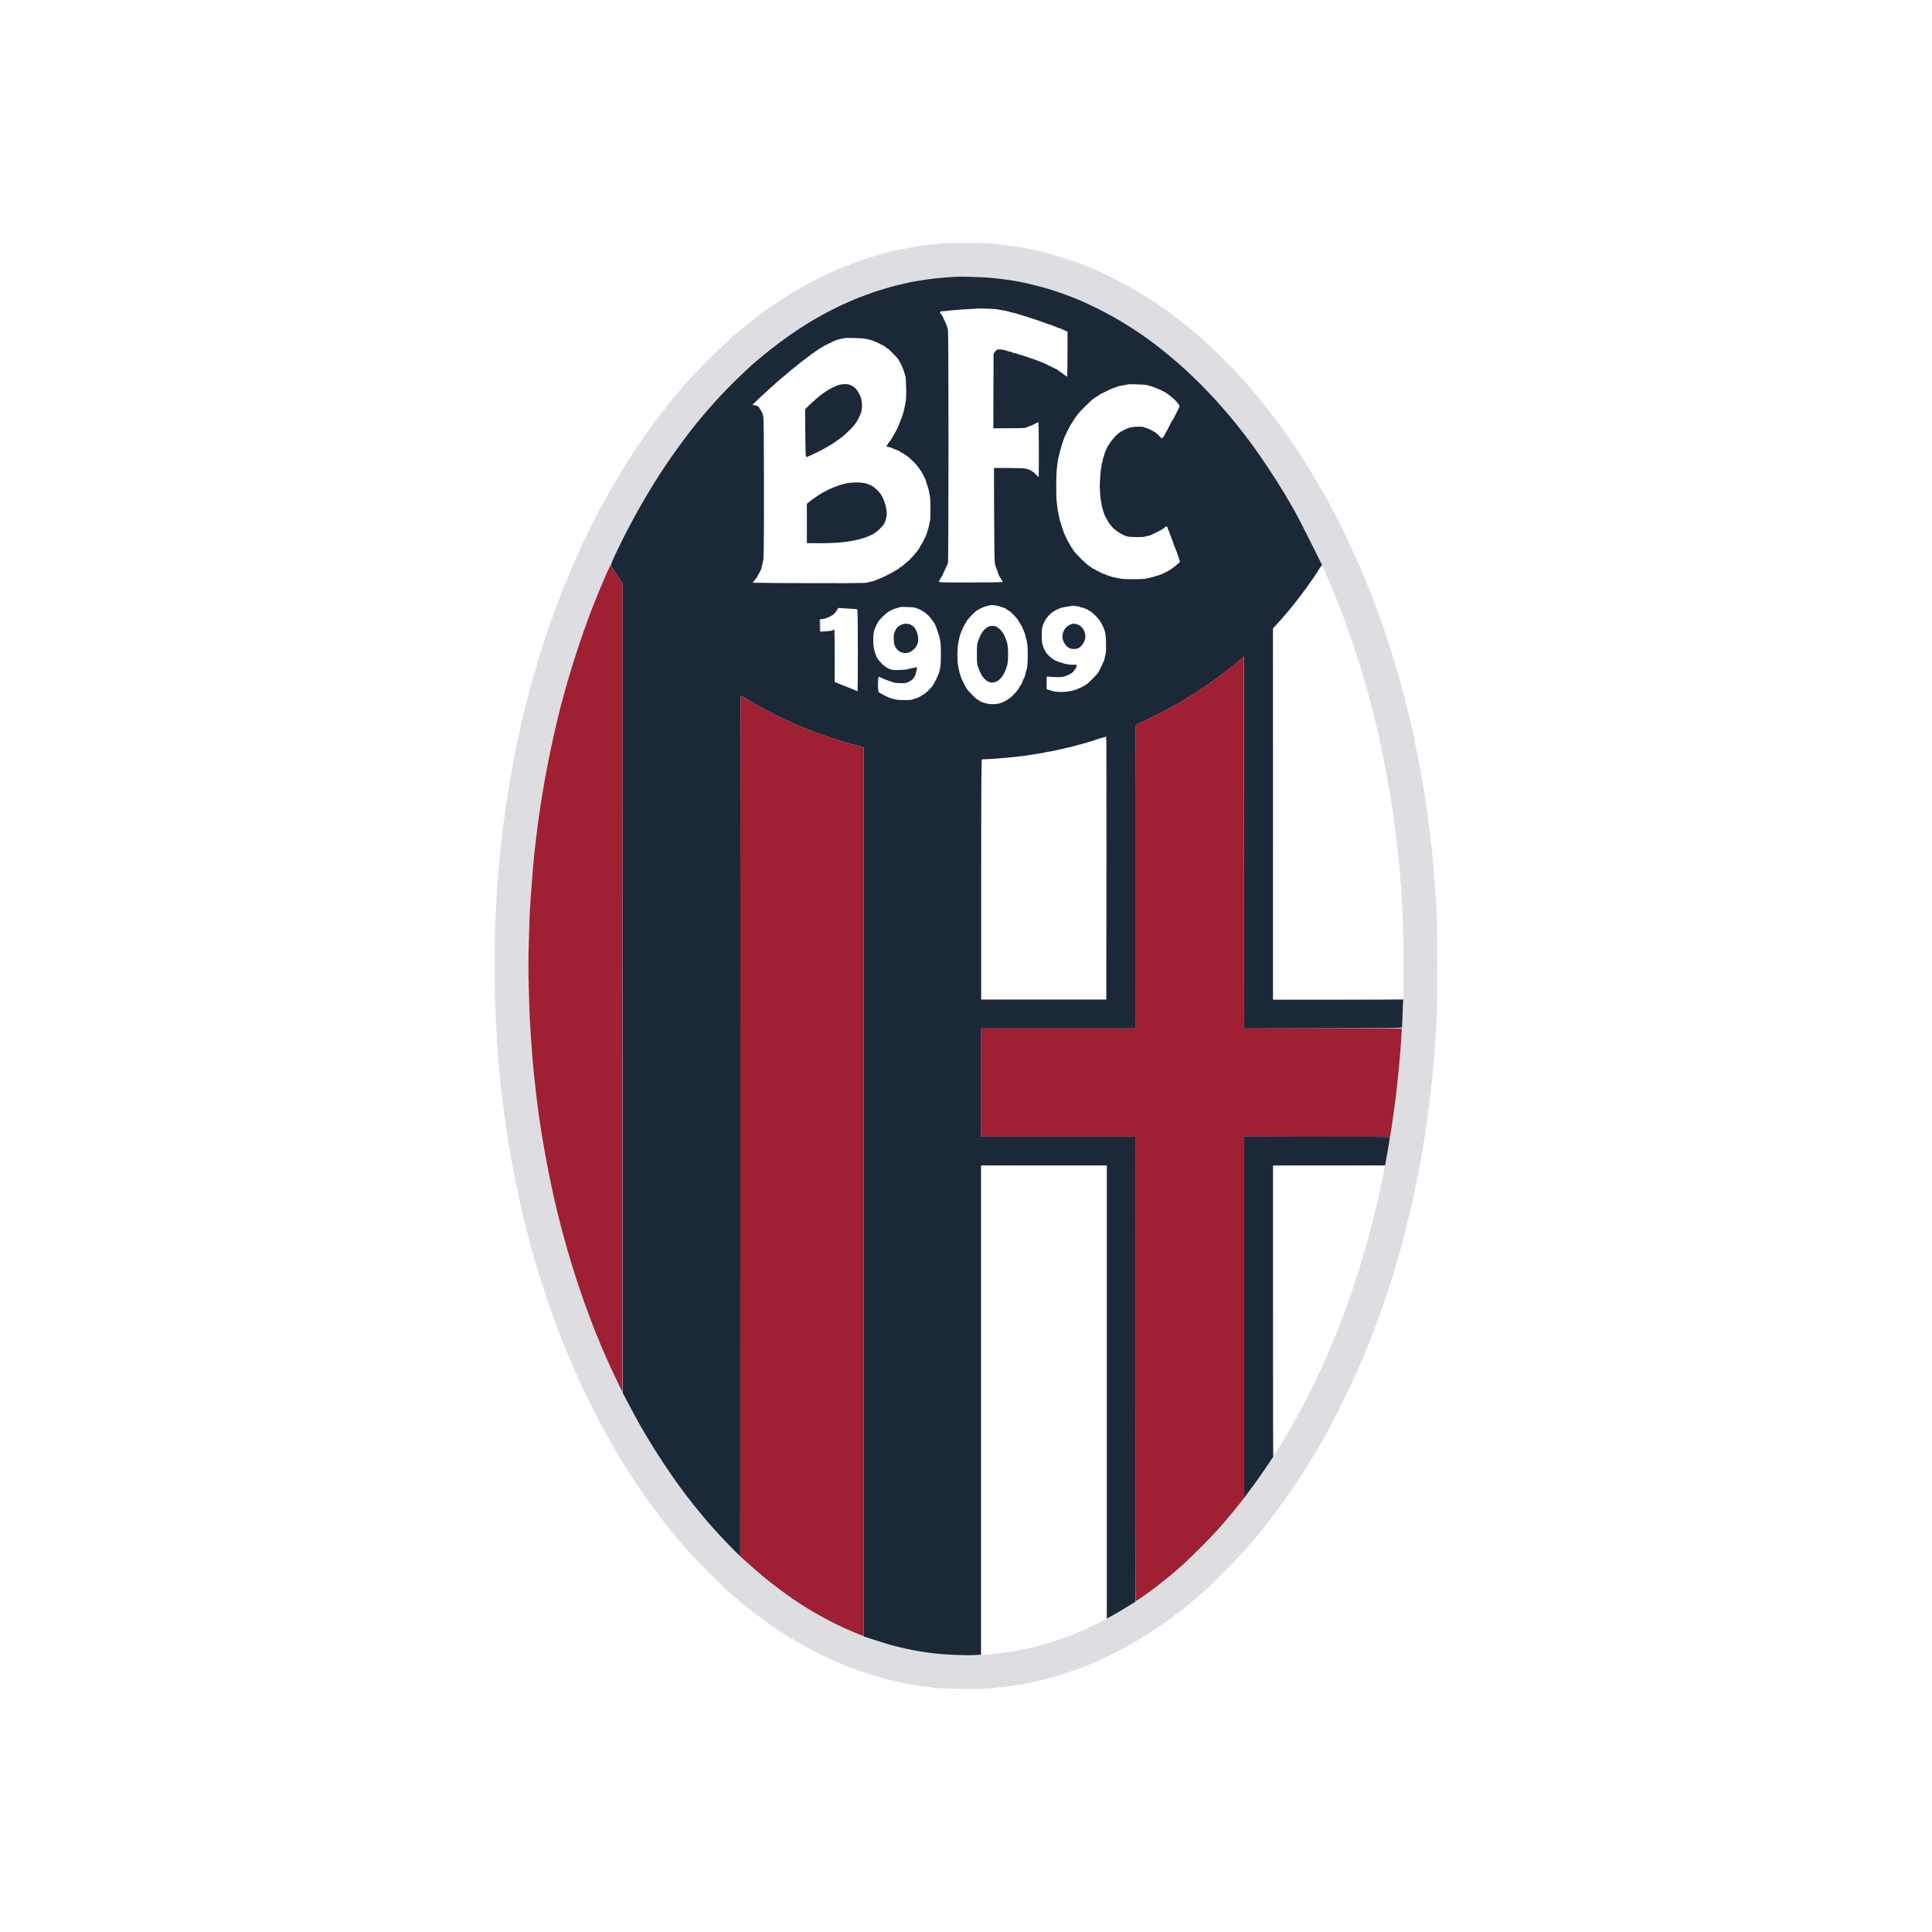
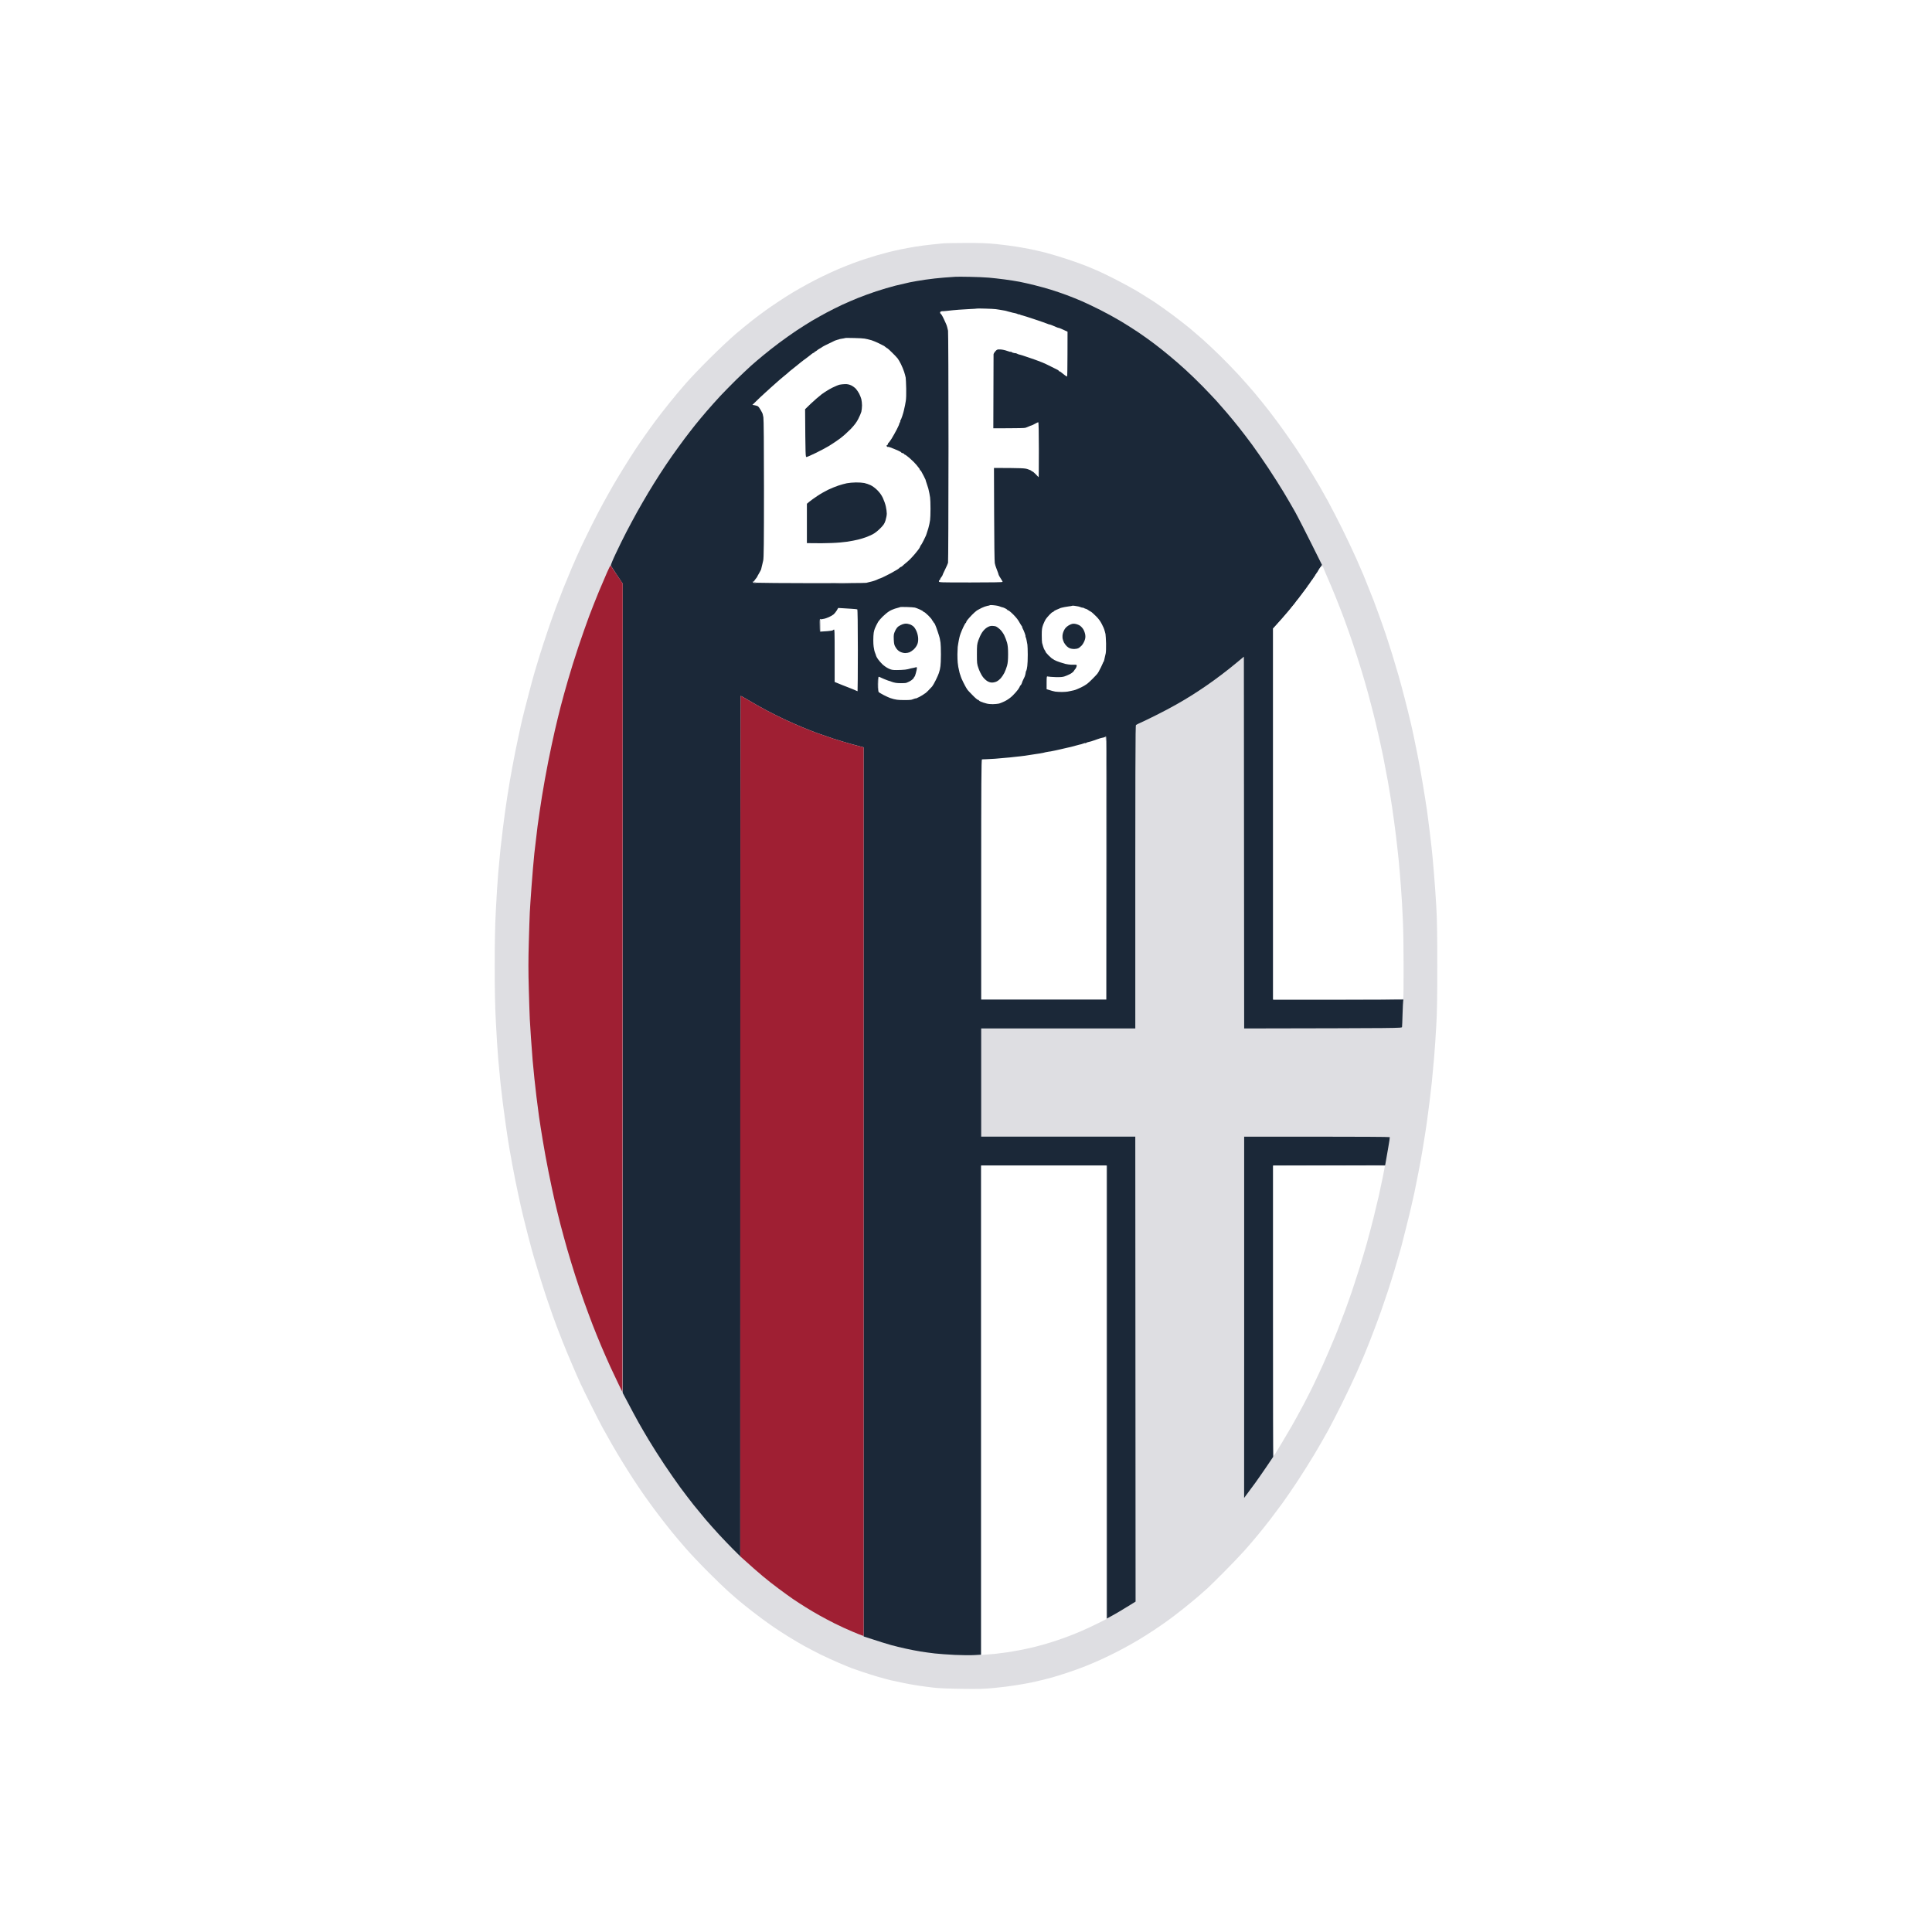
<svg xmlns="http://www.w3.org/2000/svg" version="1.1" id="hbl007ooa1fb01n9eB2g_Layer_1" x="0px" y="0px" viewBox="0 0 167 167" style="enable-background:new 0 0 167 167;" xml:space="preserve" class="hbl007ooa1fb01n9eB2g">
  <style>.hbl007ooa1fb01n9eB2g .st2{fill:#FFFFFF;} .hbl007ooa1fb01n9eB2g .st6095{fill:#DEDEE2;} .hbl007ooa1fb01n9eB2g .st6096{fill:#1B2838;} .hbl007ooa1fb01n9eB2g .st6097{fill:#9F1F33;}</style>
  <g>
    <path class="st6095" d="M81.587,21.031c-0.085,0.01-0.515,0.05-0.955,0.095   c-0.44,0.045-1.115,0.13-1.5,0.195c-0.385,0.065-0.94,0.165-1.225,0.225   c-0.29,0.06-0.755,0.16-1.03,0.23c-0.275,0.07-0.77,0.205-1.1,0.3   c-0.33,0.1-0.79,0.24-1.025,0.32c-0.235,0.075-0.685,0.235-1,0.35   c-0.32,0.12-0.88,0.345-1.255,0.5c-0.37,0.16-0.99,0.445-1.375,0.63   c-0.385,0.185-1.005,0.505-1.375,0.71c-0.375,0.205-0.925,0.52-1.23,0.7   c-0.3,0.18-0.85,0.53-1.21,0.77c-0.365,0.24-0.875,0.59-1.13,0.775   c-0.255,0.18-0.755,0.555-1.115,0.835c-0.355,0.275-1.045,0.84-1.525,1.25   c-0.48,0.415-1.485,1.36-2.23,2.105c-0.745,0.74-1.66,1.7-2.03,2.125   c-0.375,0.425-1.005,1.18-1.405,1.675c-0.395,0.495-0.95,1.205-1.225,1.575   c-0.275,0.37-0.68,0.935-0.9,1.25c-0.225,0.315-0.615,0.89-0.87,1.275   c-0.255,0.385-0.705,1.095-1,1.575s-0.71,1.17-0.915,1.525   c-0.205,0.36-0.57,1.005-0.805,1.44c-0.24,0.43-0.68,1.275-0.98,1.875   c-0.3,0.595-0.715,1.455-0.93,1.91c-0.215,0.455-0.585,1.285-0.825,1.85   c-0.24,0.565-0.565,1.35-0.725,1.75c-0.16,0.4-0.455,1.165-0.655,1.7   s-0.535,1.48-0.74,2.1c-0.21,0.62-0.495,1.495-0.635,1.95   c-0.14,0.455-0.335,1.085-0.425,1.4c-0.095,0.315-0.305,1.08-0.465,1.7   c-0.165,0.62-0.36,1.375-0.435,1.675c-0.07,0.305-0.165,0.675-0.205,0.825   c-0.035,0.15-0.1,0.435-0.14,0.625c-0.045,0.195-0.13,0.61-0.2,0.925   c-0.07,0.315-0.18,0.855-0.25,1.2c-0.07,0.345-0.185,0.93-0.25,1.3   c-0.07,0.37-0.175,0.945-0.23,1.275s-0.145,0.88-0.2,1.225   s-0.145,0.95-0.2,1.35c-0.055,0.4-0.145,1.085-0.2,1.525   s-0.145,1.225-0.205,1.75c-0.055,0.525-0.145,1.48-0.2,2.125   s-0.145,2.065-0.2,3.15c-0.075,1.5-0.1,2.67-0.1,4.85   c0,2.18,0.025,3.35,0.1,4.85c0.055,1.085,0.145,2.505,0.2,3.15   c0.055,0.645,0.145,1.605,0.2,2.125c0.06,0.525,0.15,1.31,0.205,1.75   c0.055,0.44,0.17,1.275,0.25,1.85c0.08,0.58,0.17,1.175,0.195,1.325   c0.025,0.15,0.095,0.555,0.15,0.9c0.06,0.345,0.165,0.93,0.235,1.3   c0.07,0.37,0.18,0.945,0.245,1.275c0.07,0.33,0.175,0.86,0.245,1.175   c0.065,0.315,0.155,0.735,0.2,0.925c0.04,0.19,0.165,0.72,0.275,1.175   c0.115,0.455,0.305,1.22,0.43,1.7s0.26,0.975,0.295,1.1   c0.035,0.125,0.115,0.395,0.17,0.6c0.06,0.205,0.255,0.86,0.44,1.45   c0.18,0.59,0.47,1.505,0.645,2.025c0.175,0.525,0.42,1.23,0.545,1.575   c0.125,0.345,0.285,0.785,0.36,0.975c0.07,0.195,0.295,0.765,0.495,1.275   c0.205,0.51,0.57,1.4,0.82,1.975c0.245,0.58,0.57,1.31,0.715,1.625   s0.565,1.17,0.93,1.9c0.365,0.73,0.79,1.56,0.945,1.85   c0.155,0.29,0.51,0.92,0.785,1.4c0.275,0.48,0.715,1.225,0.98,1.65   c0.26,0.425,0.69,1.1,0.95,1.5c0.26,0.4,0.71,1.065,1,1.475   c0.29,0.415,0.81,1.12,1.155,1.575c0.345,0.455,0.86,1.115,1.155,1.475   c0.29,0.36,0.845,1.01,1.23,1.45c0.385,0.44,1.25,1.355,1.925,2.03   c0.675,0.675,1.445,1.415,1.705,1.645c0.26,0.23,0.555,0.485,0.65,0.57   c0.095,0.09,0.47,0.395,0.825,0.685c0.36,0.29,0.955,0.755,1.33,1.03   c0.37,0.275,0.89,0.645,1.15,0.825c0.26,0.18,0.835,0.55,1.275,0.825   c0.44,0.27,1.07,0.645,1.405,0.825c0.33,0.18,0.925,0.49,1.325,0.69   s1.11,0.525,1.575,0.725c0.47,0.2,0.99,0.415,1.155,0.475   c0.165,0.06,0.555,0.195,0.875,0.305c0.315,0.11,0.915,0.295,1.325,0.42   c0.415,0.12,0.955,0.265,1.2,0.325c0.25,0.055,0.725,0.16,1.055,0.225   c0.33,0.07,0.89,0.17,1.25,0.225s0.965,0.135,1.35,0.18   c0.455,0.055,1.325,0.09,2.455,0.105c1.515,0.02,1.9,0.01,2.83-0.08   c0.59-0.055,1.435-0.16,1.875-0.235c0.44-0.07,1.015-0.175,1.275-0.225   c0.265-0.055,0.69-0.155,0.955-0.22c0.26-0.065,0.655-0.165,0.875-0.225   c0.22-0.06,0.795-0.24,1.275-0.395c0.485-0.16,1.205-0.42,1.605-0.58   c0.395-0.16,1.04-0.43,1.425-0.61c0.385-0.175,1.07-0.515,1.525-0.75   c0.455-0.235,1.165-0.63,1.58-0.88c0.41-0.245,1.02-0.63,1.35-0.85   c0.33-0.22,0.85-0.575,1.15-0.79c0.305-0.215,0.915-0.68,1.355-1.03   c0.445-0.35,1.05-0.855,1.355-1.115c0.3-0.26,0.67-0.585,0.82-0.72   c0.15-0.14,0.785-0.76,1.4-1.38c0.62-0.62,1.435-1.475,1.815-1.9   c0.375-0.425,0.925-1.065,1.215-1.425c0.295-0.355,0.74-0.92,0.995-1.25   c0.255-0.33,0.705-0.935,1.01-1.35c0.3-0.41,0.91-1.3,1.355-1.975   c0.44-0.675,1.095-1.71,1.445-2.3c0.355-0.59,0.875-1.505,1.165-2.025   c0.285-0.52,0.84-1.6,1.235-2.4c0.395-0.795,0.94-1.945,1.21-2.55   c0.265-0.605,0.565-1.29,0.66-1.525c0.095-0.235,0.25-0.615,0.345-0.85   c0.095-0.235,0.33-0.83,0.515-1.325c0.19-0.495,0.47-1.25,0.62-1.675   c0.15-0.425,0.42-1.225,0.605-1.775c0.18-0.55,0.425-1.335,0.55-1.75   c0.125-0.41,0.31-1.04,0.41-1.4c0.1-0.36,0.2-0.715,0.225-0.8   c0.02-0.08,0.185-0.725,0.36-1.425c0.18-0.7,0.41-1.645,0.51-2.1   c0.1-0.455,0.205-0.925,0.235-1.05c0.025-0.125,0.16-0.775,0.29-1.45   c0.135-0.675,0.255-1.325,0.275-1.45c0.02-0.125,0.075-0.46,0.13-0.75   c0.05-0.29,0.135-0.815,0.19-1.175c0.06-0.355,0.15-0.975,0.205-1.375   c0.055-0.4,0.145-1.085,0.2-1.525c0.055-0.44,0.15-1.225,0.205-1.75   c0.055-0.525,0.145-1.49,0.2-2.15c0.055-0.66,0.14-1.885,0.185-2.725   c0.07-1.2,0.09-2.31,0.09-5.2c0-2.92-0.02-3.995-0.09-5.225   c-0.05-0.85-0.145-2.2-0.215-3c-0.065-0.8-0.155-1.755-0.2-2.125   c-0.04-0.37-0.12-1.035-0.175-1.475c-0.05-0.44-0.145-1.135-0.2-1.55   c-0.06-0.41-0.215-1.415-0.35-2.225c-0.135-0.81-0.345-1.98-0.47-2.6   c-0.12-0.62-0.27-1.34-0.325-1.6c-0.05-0.26-0.19-0.87-0.3-1.35   c-0.115-0.48-0.33-1.36-0.485-1.95c-0.15-0.59-0.395-1.5-0.545-2.025   c-0.15-0.525-0.395-1.345-0.545-1.825c-0.15-0.48-0.39-1.225-0.53-1.65   c-0.145-0.425-0.435-1.26-0.65-1.85s-0.415-1.13-0.445-1.2   c-0.03-0.07-0.2-0.495-0.38-0.95c-0.18-0.455-0.39-0.98-0.47-1.175   c-0.08-0.195-0.365-0.845-0.63-1.45c-0.27-0.605-0.81-1.75-1.205-2.55   c-0.395-0.795-0.945-1.865-1.225-2.375c-0.285-0.51-0.605-1.08-0.715-1.275   c-0.11-0.19-0.375-0.63-0.58-0.975c-0.205-0.345-0.545-0.895-0.755-1.225   c-0.205-0.33-0.59-0.915-0.85-1.3s-0.755-1.095-1.1-1.575   c-0.35-0.48-0.875-1.19-1.18-1.575c-0.3-0.385-0.81-1.015-1.13-1.4   c-0.325-0.385-0.945-1.095-1.385-1.575c-0.44-0.48-1.205-1.27-1.7-1.75   c-0.49-0.48-1.155-1.1-1.47-1.38c-0.315-0.275-0.81-0.7-1.1-0.945   c-0.29-0.24-0.93-0.74-1.43-1.115c-0.495-0.37-1.225-0.89-1.625-1.155   c-0.4-0.26-1.1-0.7-1.55-0.97c-0.455-0.265-1.31-0.73-1.905-1.03   c-0.59-0.3-1.235-0.61-1.425-0.69c-0.195-0.085-0.61-0.26-0.925-0.39   c-0.32-0.13-1.075-0.405-1.68-0.605c-0.605-0.2-1.45-0.455-1.875-0.565   c-0.43-0.11-1.015-0.245-1.305-0.305c-0.285-0.055-0.85-0.16-1.25-0.225   s-1.185-0.165-1.75-0.225c-0.835-0.08-1.34-0.1-2.705-0.095   C82.487,21.006,81.667,21.021,81.587,21.031z" />
    <path class="st6096" d="M82.562,23.926c-0.125,0.01-0.565,0.045-0.975,0.07   c-0.415,0.03-1.135,0.11-1.605,0.18c-0.465,0.07-1.065,0.17-1.325,0.225   c-0.265,0.055-0.825,0.185-1.25,0.29c-0.43,0.11-1.185,0.33-1.68,0.495   c-0.495,0.165-1.205,0.425-1.575,0.575c-0.375,0.15-0.98,0.415-1.355,0.585   c-0.37,0.175-0.98,0.475-1.35,0.675c-0.37,0.2-0.935,0.515-1.25,0.7   c-0.32,0.19-0.915,0.565-1.33,0.84c-0.41,0.275-1.1,0.76-1.525,1.08   c-0.425,0.315-1.045,0.805-1.375,1.08c-0.33,0.27-0.805,0.675-1.055,0.9   c-0.245,0.22-0.805,0.75-1.245,1.175c-0.435,0.425-1.065,1.07-1.4,1.425   c-0.335,0.36-0.865,0.955-1.185,1.325c-0.32,0.37-0.76,0.9-0.98,1.175   c-0.22,0.275-0.64,0.815-0.93,1.2c-0.285,0.385-0.77,1.05-1.07,1.475   c-0.3,0.425-0.785,1.145-1.075,1.6c-0.295,0.455-0.74,1.175-0.995,1.6   c-0.255,0.425-0.685,1.17-0.955,1.65c-0.265,0.48-0.69,1.27-0.94,1.75   c-0.25,0.48-0.66,1.315-0.91,1.85c-0.255,0.535-0.445,1.005-0.43,1.04   c0.015,0.03,0.255,0.4,0.53,0.81l0.5,0.75v69.956   c0.785,1.49,1.17,2.205,1.365,2.55c0.19,0.345,0.6,1.04,0.905,1.55   c0.305,0.51,0.905,1.455,1.335,2.1c0.435,0.645,1.05,1.535,1.375,1.975   s0.84,1.115,1.145,1.5c0.305,0.38,0.78,0.955,1.05,1.275   c0.27,0.315,0.78,0.89,1.135,1.275c0.355,0.385,0.915,0.97,1.245,1.3   l0.605,0.6c0-57.645,0.02-74.381,0.04-74.381   c0.02,0,0.35,0.185,0.735,0.415c0.385,0.235,1.075,0.62,1.53,0.86   c0.455,0.24,1.155,0.59,1.565,0.78c0.405,0.19,1.06,0.48,1.45,0.64   c0.39,0.165,0.985,0.4,1.315,0.52c0.33,0.12,0.95,0.335,1.375,0.475   c0.43,0.14,1.105,0.34,1.505,0.455c0.395,0.11,0.82,0.225,0.935,0.25   l0.215,0.055v76.857c1.415,0.46,2.075,0.665,2.375,0.745   c0.305,0.085,0.855,0.22,1.23,0.3c0.37,0.085,0.955,0.195,1.3,0.255   c0.345,0.055,0.91,0.13,1.25,0.17c0.345,0.04,1.125,0.095,1.73,0.125   c0.605,0.03,1.365,0.035,1.69,0.015l0.585-0.035v-42.279h10.866v39.153   c0.68-0.36,1.235-0.69,1.675-0.965l0.805-0.495l-0.025-40.193H84.813v-9.351   h13.321c-0.005-23.742,0.005-26.187,0.06-26.232   c0.035-0.03,0.21-0.115,0.39-0.195c0.175-0.075,0.775-0.365,1.325-0.64   c0.55-0.27,1.34-0.69,1.75-0.925c0.415-0.23,1.025-0.595,1.355-0.805   c0.33-0.205,0.895-0.58,1.25-0.825c0.36-0.245,0.955-0.675,1.325-0.96   c0.375-0.28,0.96-0.745,1.305-1.035l0.625-0.52l0.025,32.138   c13.591-0.025,13.631-0.025,13.646-0.125c0.01-0.055,0.03-0.56,0.045-1.125   c0.02-0.565,0.04-1.075,0.055-1.135l0.02-0.115h-11.261V54.324   c0.63-0.7,1.05-1.18,1.34-1.525c0.285-0.345,0.81-1.005,1.16-1.475   c0.35-0.465,0.84-1.155,1.085-1.525c0.25-0.37,0.49-0.74,0.54-0.825   l0.095-0.15c-1.44-2.905-2.07-4.12-2.32-4.575   c-0.255-0.455-0.7-1.22-0.99-1.7c-0.285-0.48-0.89-1.425-1.335-2.1   c-0.45-0.675-1.08-1.585-1.405-2.025c-0.32-0.44-0.85-1.125-1.165-1.525   c-0.32-0.4-0.775-0.95-1.01-1.225c-0.235-0.275-0.63-0.725-0.875-1   c-0.25-0.275-0.8-0.855-1.23-1.295c-0.425-0.435-1.09-1.075-1.475-1.425   c-0.385-0.355-1.005-0.895-1.38-1.2c-0.37-0.31-0.965-0.785-1.325-1.055   c-0.36-0.27-0.965-0.705-1.35-0.965c-0.385-0.26-1.065-0.69-1.505-0.955   s-1.24-0.705-1.775-0.975c-0.54-0.27-1.245-0.61-1.58-0.755   c-0.33-0.145-0.925-0.385-1.325-0.535c-0.4-0.15-1.02-0.36-1.375-0.47   c-0.36-0.11-1-0.29-1.43-0.395c-0.425-0.105-1.01-0.24-1.3-0.295   c-0.29-0.055-0.865-0.145-1.275-0.2c-0.415-0.055-1.035-0.125-1.38-0.155   c-0.34-0.03-1.085-0.06-1.65-0.07C83.247,23.916,82.687,23.916,82.562,23.926z   " />
    <path class="st2" d="M84.453,26.671c-0.005,0.01-0.305,0.03-0.665,0.045   c-0.36,0.02-0.765,0.045-0.9,0.055c-0.14,0.01-0.375,0.03-0.525,0.045   c-0.155,0.015-0.4,0.04-0.55,0.06c-0.155,0.015-0.33,0.03-0.39,0.025   c-0.06,0-0.13,0.03-0.15,0.075c-0.02,0.045-0.015,0.095,0.01,0.11   c0.03,0.02,0.095,0.1,0.145,0.185s0.135,0.25,0.19,0.375   c0.055,0.125,0.13,0.29,0.17,0.375c0.035,0.085,0.08,0.21,0.095,0.29   c0.015,0.075,0.045,0.195,0.065,0.275c0.02,0.075,0.04,4.59,0.04,10.036   c-0.005,5.445-0.02,9.956-0.04,10.026c-0.015,0.07-0.135,0.335-0.26,0.59   c-0.125,0.25-0.225,0.475-0.225,0.5c0,0.02-0.045,0.09-0.105,0.16   c-0.055,0.07-0.1,0.155-0.1,0.19c0,0.03-0.02,0.06-0.05,0.06   c-0.025,0-0.05,0.045-0.05,0.1c0,0.1,0.035,0.1,2.755,0.1   c1.805,0,2.755-0.015,2.755-0.05c0-0.025-0.08-0.17-0.175-0.31   c-0.095-0.145-0.175-0.285-0.175-0.315c0-0.025-0.045-0.16-0.1-0.3   c-0.05-0.135-0.11-0.295-0.13-0.35c-0.02-0.055-0.045-0.125-0.05-0.15   c-0.005-0.025-0.03-0.115-0.05-0.2c-0.025-0.08-0.05-1.965-0.055-4.185   l-0.015-4.04c2.485,0.01,2.66,0.02,2.925,0.11   c0.165,0.055,0.31,0.12,0.315,0.145s0.04,0.045,0.075,0.045   s0.17,0.115,0.3,0.25c0.13,0.14,0.245,0.25,0.25,0.25   s0.015-1.07,0.015-2.375c0-1.55-0.02-2.375-0.05-2.375   s-0.155,0.06-0.28,0.13c-0.12,0.07-0.255,0.135-0.3,0.145   c-0.04,0.005-0.15,0.05-0.25,0.095c-0.095,0.045-0.23,0.095-0.3,0.115   c-0.07,0.02-0.715,0.035-1.44,0.035l-1.315,0.005   c0.01-4.88,0.015-6.346,0.02-6.396c0.005-0.055,0.075-0.175,0.16-0.265   c0.135-0.155,0.17-0.165,0.425-0.155c0.15,0.005,0.415,0.06,0.585,0.125   c0.175,0.065,0.315,0.1,0.315,0.075c-0.005-0.02,0.025-0.01,0.06,0.02   c0.035,0.035,0.14,0.07,0.23,0.09c0.085,0.015,0.165,0.025,0.175,0.02   c0.005-0.005,0.055,0.02,0.11,0.05c0.055,0.03,0.155,0.065,0.225,0.075   c0.07,0.015,0.42,0.125,0.775,0.25c0.36,0.12,0.72,0.25,0.805,0.285   c0.08,0.035,0.25,0.1,0.375,0.145c0.12,0.05,0.445,0.195,0.71,0.335   c0.27,0.135,0.535,0.265,0.59,0.295c0.055,0.03,0.1,0.065,0.1,0.09   c0,0.02,0.02,0.035,0.05,0.035c0.025,0,0.085,0.03,0.125,0.065   c0.045,0.03,0.105,0.085,0.14,0.11c0.035,0.03,0.13,0.105,0.21,0.165   c0.085,0.065,0.17,0.115,0.19,0.11c0.02,0,0.035-0.87,0.035-1.935   l0.005-1.94c-0.18-0.085-0.295-0.14-0.38-0.175   c-0.08-0.035-0.19-0.08-0.24-0.105c-0.045-0.025-0.11-0.045-0.135-0.045   c-0.03,0-0.13-0.035-0.225-0.075c-0.095-0.04-0.255-0.11-0.35-0.15   c-0.095-0.04-0.2-0.075-0.225-0.075c-0.03,0-0.125-0.03-0.215-0.07   c-0.09-0.04-0.58-0.21-1.09-0.38c-0.505-0.17-0.98-0.32-1.05-0.335   c-0.07-0.01-0.165-0.045-0.21-0.07c-0.05-0.025-0.09-0.035-0.09-0.02   s-0.04,0.005-0.085-0.02c-0.05-0.025-0.145-0.06-0.215-0.075   c-0.07-0.015-0.175-0.035-0.24-0.05c-0.06-0.02-0.16-0.045-0.225-0.06   c-0.06-0.015-0.135-0.03-0.16-0.04c-0.03-0.005-0.095-0.025-0.15-0.045   c-0.055-0.015-0.19-0.045-0.3-0.06c-0.11-0.02-0.26-0.045-0.325-0.055   c-0.07-0.015-0.205-0.035-0.3-0.045c-0.1-0.015-0.495-0.035-0.885-0.045   C84.793,26.666,84.463,26.661,84.453,26.671z M73.042,29.221   c-0.01,0.01-0.12,0.035-0.245,0.05c-0.12,0.02-0.235,0.04-0.25,0.05   c-0.01,0.01-0.08,0.035-0.15,0.045c-0.065,0.015-0.17,0.05-0.225,0.075   c-0.055,0.03-0.29,0.14-0.525,0.255c-0.235,0.11-0.47,0.23-0.525,0.265   c-0.055,0.03-0.11,0.07-0.125,0.085s-0.09,0.06-0.17,0.1   c-0.075,0.04-0.185,0.115-0.235,0.165c-0.055,0.045-0.12,0.085-0.145,0.085   c-0.03,0-0.05,0.02-0.05,0.05s-0.03,0.05-0.065,0.05   s-0.13,0.065-0.22,0.14c-0.085,0.075-0.205,0.17-0.265,0.21   c-0.06,0.04-0.15,0.11-0.2,0.15c-0.05,0.04-0.145,0.11-0.205,0.15   c-0.06,0.04-0.165,0.12-0.225,0.175c-0.065,0.055-0.175,0.145-0.245,0.2   c-0.075,0.055-0.185,0.145-0.25,0.2s-0.19,0.155-0.28,0.225   c-0.09,0.07-0.23,0.18-0.3,0.25c-0.075,0.07-0.22,0.195-0.325,0.275   c-0.105,0.085-0.28,0.23-0.39,0.325s-0.3,0.265-0.425,0.375   s-0.29,0.255-0.365,0.325c-0.075,0.07-0.325,0.295-0.55,0.5   c-0.23,0.205-0.555,0.515-0.73,0.69l-0.32,0.31   c0.295,0.045,0.425,0.09,0.48,0.125c0.055,0.04,0.165,0.185,0.245,0.335   c0.085,0.145,0.155,0.29,0.16,0.315c0.005,0.03,0.035,0.165,0.065,0.3   c0.03,0.165,0.05,2.305,0.05,6.176c0,4.695-0.015,5.981-0.065,6.201   c-0.035,0.15-0.07,0.285-0.07,0.3s-0.025,0.115-0.055,0.225   c-0.03,0.11-0.055,0.215-0.055,0.24c0,0.02-0.08,0.17-0.175,0.335   c-0.1,0.165-0.175,0.31-0.175,0.325s-0.06,0.085-0.125,0.165   c-0.07,0.075-0.13,0.175-0.13,0.225c0,0.07,0.06,0.09,0.29,0.11   c0.16,0.015,2.315,0.03,4.795,0.035c2.475,0,4.555-0.01,4.615-0.03   c0.065-0.015,0.16-0.04,0.215-0.055c0.055-0.015,0.15-0.035,0.21-0.05   c0.065-0.015,0.195-0.05,0.29-0.085c0.095-0.03,0.23-0.085,0.3-0.125   c0.07-0.035,0.15-0.065,0.175-0.065c0.03,0,0.275-0.115,0.55-0.255   c0.275-0.135,0.57-0.295,0.65-0.35c0.085-0.05,0.185-0.11,0.23-0.13   c0.04-0.02,0.1-0.06,0.135-0.085c0.03-0.03,0.095-0.085,0.135-0.115   c0.045-0.035,0.095-0.065,0.115-0.065c0.02,0,0.075-0.04,0.125-0.085   c0.045-0.05,0.17-0.155,0.275-0.24c0.105-0.08,0.28-0.24,0.39-0.35   s0.3-0.32,0.425-0.47c0.125-0.145,0.275-0.345,0.34-0.435   c0.06-0.095,0.11-0.195,0.11-0.22s0.015-0.055,0.04-0.06   c0.02-0.01,0.125-0.195,0.235-0.415c0.11-0.22,0.2-0.41,0.205-0.425   c0-0.015,0.02-0.06,0.035-0.1c0.015-0.04,0.055-0.165,0.09-0.275   s0.07-0.22,0.08-0.25c0.005-0.025,0.025-0.1,0.04-0.16   c0.015-0.065,0.04-0.165,0.055-0.225c0.015-0.065,0.04-0.215,0.06-0.34   c0.02-0.125,0.035-0.56,0.035-0.975c0-0.41-0.015-0.85-0.035-0.975   c-0.02-0.125-0.045-0.28-0.06-0.35c-0.015-0.07-0.04-0.18-0.055-0.25   c-0.015-0.07-0.035-0.145-0.04-0.175c-0.01-0.025-0.055-0.175-0.105-0.325   c-0.045-0.15-0.095-0.305-0.11-0.335c-0.01-0.035-0.02-0.075-0.02-0.09   s-0.075-0.165-0.16-0.33c-0.09-0.17-0.185-0.35-0.215-0.4   c-0.025-0.055-0.065-0.095-0.085-0.095c-0.025,0-0.04-0.02-0.04-0.05   c0-0.025-0.02-0.08-0.05-0.11c-0.025-0.035-0.14-0.175-0.25-0.315   c-0.11-0.135-0.365-0.39-0.565-0.56c-0.2-0.175-0.39-0.315-0.425-0.315   c-0.035,0-0.06-0.025-0.06-0.05s-0.06-0.06-0.125-0.075   c-0.07-0.015-0.125-0.04-0.125-0.06c0-0.025-0.12-0.095-0.265-0.16   s-0.31-0.135-0.365-0.155c-0.055-0.025-0.195-0.075-0.31-0.12   c-0.12-0.045-0.21-0.065-0.21-0.045c0,0.025-0.035,0.005-0.08-0.035   c-0.075-0.07-0.075-0.08,0-0.11c0.04-0.025,0.075-0.075,0.075-0.115   s0.02-0.08,0.045-0.085c0.025-0.01,0.145-0.17,0.27-0.365   c0.12-0.195,0.325-0.56,0.455-0.81c0.13-0.255,0.22-0.465,0.21-0.465   c-0.015,0,0.005-0.055,0.05-0.125c0.04-0.07,0.055-0.125,0.035-0.125   c-0.02,0.005-0.01-0.025,0.02-0.06c0.03-0.035,0.1-0.21,0.16-0.39   c0.06-0.18,0.115-0.38,0.13-0.45c0.01-0.07,0.035-0.18,0.055-0.25   c0.015-0.07,0.04-0.17,0.05-0.225c0.01-0.055,0.04-0.225,0.065-0.375   c0.03-0.15,0.045-0.625,0.035-1.05c-0.01-0.425-0.03-0.86-0.045-0.96   c-0.02-0.105-0.08-0.33-0.135-0.5c-0.055-0.175-0.18-0.47-0.275-0.665   c-0.095-0.19-0.225-0.415-0.285-0.49c-0.06-0.08-0.28-0.31-0.49-0.515   c-0.205-0.205-0.39-0.37-0.41-0.37c-0.02,0-0.07-0.03-0.105-0.065   c-0.035-0.03-0.105-0.09-0.16-0.125c-0.055-0.03-0.27-0.14-0.475-0.24   c-0.205-0.1-0.485-0.215-0.625-0.26c-0.14-0.04-0.295-0.08-0.35-0.09   s-0.17-0.035-0.25-0.05c-0.085-0.02-0.49-0.04-0.905-0.05   C73.402,29.206,73.057,29.206,73.042,29.221z" />
    <path class="st6096" d="M72.572,33.252c-0.11,0.025-0.4,0.15-0.65,0.27   c-0.245,0.125-0.65,0.375-0.9,0.56c-0.245,0.19-0.67,0.555-0.94,0.815   l-0.49,0.475c0.03,4.12,0.03,4.15,0.13,4.13   c0.055-0.005,0.4-0.16,0.775-0.34c0.37-0.175,0.9-0.46,1.175-0.625   c0.275-0.17,0.705-0.455,0.95-0.64c0.25-0.185,0.655-0.55,0.905-0.805   c0.32-0.335,0.51-0.585,0.655-0.87c0.115-0.22,0.235-0.5,0.27-0.625   c0.03-0.125,0.06-0.37,0.06-0.55s-0.03-0.425-0.06-0.55   c-0.035-0.125-0.115-0.33-0.18-0.46c-0.07-0.135-0.195-0.32-0.285-0.425   c-0.09-0.1-0.275-0.235-0.41-0.3c-0.175-0.08-0.335-0.115-0.53-0.11   C72.897,33.207,72.682,33.227,72.572,33.252z" />
-     <path class="st2" d="M97.474,33.227c-0.01,0.01-0.095,0.03-0.195,0.045   c-0.095,0.01-0.23,0.035-0.3,0.05c-0.065,0.02-0.19,0.045-0.275,0.06   c-0.08,0.015-0.205,0.06-0.275,0.095c-0.07,0.04-0.16,0.07-0.205,0.07   c-0.04,0-0.095,0.015-0.115,0.04c-0.02,0.02-0.055,0.035-0.07,0.035   c-0.02,0.005-0.235,0.105-0.475,0.225c-0.245,0.125-0.485,0.25-0.54,0.275   c-0.05,0.03-0.095,0.065-0.095,0.09c0,0.02-0.03,0.035-0.065,0.035   s-0.185,0.095-0.335,0.21c-0.155,0.115-0.49,0.425-0.75,0.69   c-0.265,0.26-0.525,0.54-0.58,0.62c-0.055,0.075-0.12,0.165-0.15,0.2   c-0.025,0.03-0.12,0.165-0.21,0.295c-0.09,0.13-0.165,0.26-0.165,0.285   c0,0.03-0.015,0.05-0.035,0.05c-0.02,0-0.14,0.195-0.26,0.435   c-0.12,0.245-0.255,0.515-0.3,0.61s-0.08,0.185-0.085,0.2   c0,0.015-0.015,0.065-0.035,0.105c-0.015,0.04-0.08,0.22-0.14,0.4   c-0.055,0.18-0.115,0.37-0.125,0.425c-0.01,0.055-0.04,0.155-0.065,0.225   c-0.03,0.07-0.06,0.195-0.07,0.275c-0.01,0.08-0.03,0.175-0.05,0.2   c-0.015,0.03-0.04,0.16-0.06,0.3c-0.02,0.14-0.045,0.305-0.055,0.375   c-0.01,0.07-0.035,0.285-0.055,0.475c-0.02,0.195-0.04,0.81-0.04,1.375   c0,0.565,0.015,1.185,0.04,1.375c0.02,0.195,0.05,0.43,0.065,0.525   c0.015,0.095,0.035,0.22,0.045,0.275c0.01,0.055,0.03,0.17,0.045,0.25   c0.015,0.085,0.04,0.2,0.055,0.265c0.015,0.06,0.035,0.16,0.055,0.225   c0.015,0.06,0.03,0.13,0.04,0.16c0.005,0.03,0.075,0.24,0.15,0.475   s0.155,0.47,0.175,0.525c0.025,0.055,0.125,0.28,0.23,0.5   c0.105,0.22,0.225,0.43,0.26,0.465c0.035,0.03,0.065,0.095,0.065,0.135   s0.025,0.075,0.05,0.075c0.03,0,0.05,0.035,0.05,0.075   s0.025,0.075,0.05,0.075c0.03,0,0.05,0.03,0.05,0.065   c0,0.03,0.075,0.145,0.165,0.255c0.09,0.105,0.355,0.385,0.585,0.615   c0.235,0.235,0.52,0.485,0.63,0.56c0.11,0.07,0.21,0.145,0.225,0.16   c0.01,0.02,0.265,0.16,0.56,0.315c0.295,0.155,0.54,0.265,0.535,0.245   c0-0.025,0.03-0.015,0.065,0.015s0.19,0.095,0.34,0.145   c0.15,0.045,0.3,0.09,0.325,0.1c0.03,0.005,0.105,0.025,0.175,0.04   c0.07,0.02,0.195,0.045,0.275,0.06c0.085,0.015,0.255,0.045,0.375,0.065   c0.125,0.015,0.565,0.03,0.98,0.03c0.41,0,0.86-0.015,1-0.035   c0.135-0.02,0.285-0.05,0.325-0.06c0.04-0.015,0.13-0.035,0.2-0.055   c0.07-0.015,0.145-0.03,0.175-0.04c0.025-0.005,0.185-0.055,0.35-0.105   c0.165-0.05,0.335-0.105,0.375-0.125c0.04-0.02,0.175-0.085,0.3-0.145   c0.125-0.055,0.27-0.135,0.325-0.165c0.055-0.035,0.19-0.125,0.3-0.195   c0.11-0.075,0.31-0.23,0.445-0.35l0.245-0.22   c-0.095-0.31-0.135-0.435-0.15-0.475c-0.015-0.04-0.03-0.085-0.035-0.1   c-0.005-0.015-0.035-0.115-0.075-0.225c-0.035-0.11-0.12-0.32-0.185-0.46   c-0.065-0.145-0.12-0.29-0.12-0.315s-0.025-0.11-0.055-0.185   c-0.035-0.08-0.065-0.165-0.07-0.19c-0.005-0.025-0.06-0.155-0.115-0.285   c-0.06-0.135-0.11-0.27-0.11-0.3c0.005-0.035-0.02-0.085-0.045-0.115   c-0.025-0.025-0.065-0.125-0.085-0.22c-0.025-0.095-0.07-0.18-0.105-0.19   c-0.035-0.005-0.095,0.015-0.13,0.05c-0.035,0.03-0.13,0.105-0.21,0.16   c-0.08,0.06-0.33,0.19-0.55,0.295c-0.22,0.1-0.44,0.21-0.49,0.235   c-0.045,0.025-0.17,0.06-0.275,0.075c-0.1,0.015-0.22,0.05-0.26,0.07   c-0.04,0.02-0.36,0.035-0.7,0.03c-0.345-0.005-0.685-0.025-0.755-0.045   c-0.065-0.02-0.17-0.05-0.225-0.07c-0.055-0.015-0.255-0.12-0.45-0.23   c-0.19-0.11-0.465-0.315-0.605-0.455c-0.135-0.14-0.34-0.41-0.45-0.605   c-0.11-0.195-0.225-0.405-0.26-0.475c-0.03-0.07-0.095-0.26-0.145-0.425   c-0.045-0.165-0.09-0.335-0.1-0.375c-0.01-0.04-0.03-0.165-0.045-0.275   c-0.015-0.11-0.035-0.21-0.045-0.225c-0.01-0.015-0.035-0.26-0.06-0.55   c-0.02-0.29-0.035-0.59-0.035-0.675c0-0.08,0.015-0.395,0.035-0.7   c0.02-0.3,0.045-0.605,0.055-0.675c0.01-0.07,0.035-0.215,0.055-0.325   c0.02-0.11,0.035-0.235,0.035-0.275c0-0.04,0.03-0.105,0.06-0.14   c0.03-0.035,0.04-0.075,0.015-0.085c-0.02-0.015-0.005-0.1,0.035-0.19   c0.04-0.085,0.085-0.23,0.1-0.31c0.015-0.08,0.06-0.22,0.1-0.3   c0.04-0.08,0.11-0.245,0.165-0.365c0.05-0.115,0.105-0.21,0.13-0.21   c0.02,0,0.035-0.02,0.035-0.05s0.12-0.2,0.265-0.38   c0.145-0.185,0.35-0.405,0.46-0.49s0.215-0.165,0.225-0.18   c0.015-0.015,0.175-0.1,0.35-0.19c0.18-0.09,0.385-0.175,0.45-0.19   c0.07-0.015,0.205-0.04,0.305-0.055c0.095-0.015,0.295-0.03,0.45-0.03   c0.15,0,0.335,0.01,0.405,0.02c0.075,0.01,0.155,0.04,0.175,0.06   c0.025,0.02,0.08,0.035,0.12,0.035c0.04,0,0.225,0.08,0.41,0.175   c0.19,0.095,0.375,0.205,0.42,0.24c0.045,0.03,0.175,0.155,0.29,0.275   c0.11,0.115,0.225,0.215,0.245,0.21c0.02,0,0.085-0.085,0.15-0.185   c0.06-0.105,0.185-0.325,0.275-0.49c0.09-0.165,0.22-0.425,0.29-0.575   c0.075-0.15,0.15-0.285,0.17-0.3c0.025-0.015,0.105-0.15,0.175-0.3   c0.075-0.15,0.21-0.42,0.305-0.6c0.12-0.24,0.155-0.35,0.12-0.41   c-0.025-0.05-0.1-0.15-0.16-0.225c-0.06-0.075-0.16-0.18-0.215-0.235   c-0.055-0.06-0.18-0.17-0.275-0.245s-0.24-0.195-0.325-0.26   c-0.08-0.07-0.33-0.21-0.55-0.32c-0.22-0.11-0.575-0.255-0.79-0.325   c-0.21-0.07-0.47-0.145-0.575-0.16c-0.1-0.015-0.495-0.035-0.87-0.045   C97.799,33.212,97.484,33.212,97.474,33.227z" />
    <path class="st6096" d="M73.197,41.772c-0.175,0.035-0.505,0.125-0.725,0.2   c-0.22,0.07-0.615,0.235-0.875,0.355c-0.26,0.125-0.69,0.37-0.95,0.545   s-0.57,0.395-0.69,0.495l-0.21,0.18v3.4   c0.985,0.02,1.66,0.01,2.125-0.01c0.47-0.015,1.09-0.07,1.375-0.115   c0.29-0.045,0.71-0.125,0.93-0.18c0.22-0.055,0.515-0.145,0.66-0.2   c0.145-0.05,0.405-0.165,0.58-0.25c0.195-0.1,0.44-0.29,0.665-0.515   c0.3-0.305,0.37-0.405,0.46-0.69c0.06-0.19,0.11-0.45,0.11-0.59   c0-0.135-0.035-0.415-0.08-0.61c-0.04-0.2-0.16-0.535-0.255-0.74   c-0.125-0.26-0.275-0.47-0.485-0.68c-0.175-0.175-0.42-0.355-0.58-0.43   c-0.15-0.07-0.395-0.155-0.54-0.185s-0.47-0.055-0.725-0.05   C73.732,41.702,73.377,41.737,73.197,41.772z" />
    <path class="st6097" d="M52.48,49.463c-0.15,0.335-0.465,1.085-0.71,1.66   c-0.24,0.58-0.62,1.545-0.85,2.15c-0.225,0.605-0.645,1.8-0.93,2.65   c-0.285,0.85-0.685,2.135-0.89,2.85c-0.21,0.715-0.49,1.74-0.63,2.275   c-0.14,0.535-0.365,1.47-0.505,2.075c-0.14,0.605-0.4,1.82-0.575,2.7   c-0.175,0.88-0.42,2.24-0.545,3.025c-0.125,0.785-0.295,1.945-0.38,2.575   c-0.08,0.635-0.205,1.68-0.275,2.325c-0.065,0.645-0.18,1.94-0.245,2.875   c-0.07,0.935-0.135,1.95-0.15,2.25c-0.015,0.305-0.055,1.46-0.085,2.575   c-0.045,1.525-0.045,2.53,0,4.075c0.03,1.13,0.07,2.285,0.085,2.575   c0.015,0.29,0.06,1.01,0.1,1.6c0.04,0.59,0.105,1.47,0.145,1.95   c0.045,0.48,0.11,1.2,0.155,1.6c0.04,0.4,0.12,1.095,0.175,1.55   c0.055,0.455,0.155,1.22,0.22,1.7c0.07,0.48,0.215,1.425,0.33,2.1   c0.11,0.675,0.33,1.89,0.495,2.7c0.16,0.81,0.4,1.925,0.525,2.475   c0.125,0.55,0.355,1.475,0.5,2.05c0.15,0.58,0.42,1.555,0.595,2.175   c0.18,0.62,0.485,1.63,0.685,2.25c0.195,0.62,0.535,1.62,0.75,2.225   c0.215,0.605,0.555,1.515,0.75,2.025c0.195,0.51,0.535,1.34,0.75,1.85   c0.215,0.51,0.57,1.32,0.79,1.8s0.545,1.165,0.72,1.525l0.32,0.65   l0.025-69.881c-0.79-1.18-1.03-1.54-1.045-1.56   C52.76,48.868,52.625,49.123,52.48,49.463z" />
    <path class="st2" d="M114.04,49.173c-0.075,0.125-0.14,0.25-0.14,0.275   c0,0.025-0.02,0.05-0.05,0.05c-0.025,0-0.05,0.035-0.05,0.075   s-0.02,0.075-0.05,0.075c-0.025,0-0.05,0.03-0.045,0.065   c0,0.03-0.045,0.11-0.1,0.175c-0.06,0.06-0.105,0.135-0.105,0.16   c0,0.03-0.015,0.05-0.035,0.05c-0.02,0-0.105,0.11-0.19,0.25   c-0.08,0.135-0.165,0.25-0.185,0.25c-0.02,0-0.04,0.025-0.04,0.05   s-0.025,0.08-0.06,0.12c-0.035,0.035-0.1,0.12-0.14,0.18   c-0.04,0.06-0.125,0.17-0.19,0.24c-0.06,0.075-0.175,0.225-0.25,0.335   c-0.075,0.11-0.195,0.27-0.27,0.35c-0.08,0.08-0.14,0.16-0.14,0.175   c0.005,0.015-0.05,0.085-0.11,0.155c-0.065,0.075-0.17,0.205-0.24,0.29   c-0.07,0.09-0.17,0.215-0.225,0.275c-0.055,0.065-0.165,0.195-0.245,0.285   c-0.075,0.095-0.235,0.28-0.35,0.41c-0.115,0.135-0.335,0.38-0.495,0.55   l-0.29,0.31l0.005,32.078c10.041,0,11.221-0.015,11.246-0.06   c0.02-0.035,0.03-1.28,0.03-2.765c0-1.485-0.025-3.26-0.06-3.95   c-0.03-0.685-0.065-1.42-0.08-1.625c-0.015-0.205-0.06-0.86-0.1-1.45   c-0.045-0.59-0.12-1.535-0.175-2.1c-0.055-0.565-0.17-1.575-0.25-2.25   c-0.085-0.675-0.23-1.755-0.325-2.4s-0.265-1.68-0.375-2.3   c-0.115-0.62-0.295-1.575-0.405-2.125c-0.115-0.55-0.305-1.44-0.43-1.975   c-0.12-0.535-0.315-1.335-0.425-1.775s-0.3-1.17-0.425-1.625   s-0.38-1.345-0.57-1.975c-0.19-0.63-0.535-1.71-0.765-2.4   c-0.235-0.685-0.575-1.655-0.76-2.15c-0.185-0.495-0.51-1.34-0.73-1.875   c-0.215-0.535-0.54-1.31-0.725-1.725c-0.18-0.41-0.34-0.79-0.35-0.835   c-0.015-0.05-0.06-0.09-0.11-0.09   C114.215,48.948,114.115,49.048,114.04,49.173z" />
    <path class="st6095" d="M65.116,50.228c-0.025,0.02-0.04,0.065-0.035,0.105   c0.005,0.045,0.075,0.06,0.22,0.055c0.175-0.005,0.185-0.01,0.05-0.025   c-0.1-0.01-0.17-0.045-0.175-0.095C65.166,50.223,65.141,50.203,65.116,50.228z    M72.297,50.433c0.265,0.01,0.7,0.01,0.975,0   c0.28-0.005,0.065-0.015-0.475-0.015C72.262,50.418,72.037,50.428,72.297,50.433   z" />
    <path class="st2" d="M85.568,52.313c-0.015,0.015-0.12,0.045-0.23,0.06   c-0.11,0.02-0.32,0.095-0.475,0.17c-0.15,0.075-0.34,0.175-0.425,0.23   c-0.08,0.055-0.275,0.225-0.425,0.38c-0.15,0.16-0.325,0.35-0.385,0.43   c-0.065,0.075-0.115,0.17-0.115,0.205c0,0.03-0.015,0.06-0.04,0.06   c-0.02,0-0.105,0.15-0.195,0.335c-0.09,0.19-0.195,0.44-0.24,0.565   c-0.045,0.125-0.09,0.27-0.1,0.325s-0.035,0.155-0.05,0.225   s-0.04,0.205-0.055,0.3c-0.02,0.095-0.04,0.245-0.05,0.325   c-0.01,0.085-0.02,0.365-0.025,0.625c0,0.26,0.01,0.59,0.025,0.725   c0.02,0.14,0.04,0.305,0.05,0.375c0.01,0.07,0.035,0.18,0.055,0.25   c0.015,0.07,0.04,0.18,0.055,0.25c0.015,0.07,0.035,0.135,0.045,0.15   c0.01,0.015,0.035,0.08,0.05,0.15c0.015,0.07,0.115,0.305,0.225,0.525   c0.11,0.22,0.23,0.445,0.265,0.495c0.03,0.055,0.085,0.13,0.11,0.17   c0.03,0.04,0.225,0.25,0.44,0.465c0.21,0.22,0.42,0.395,0.46,0.395   c0.045,0,0.075,0.015,0.075,0.04c0,0.02,0.07,0.07,0.16,0.11   c0.095,0.04,0.19,0.075,0.215,0.08c0.03,0.005,0.155,0.04,0.275,0.08   c0.125,0.04,0.375,0.065,0.555,0.06c0.175-0.005,0.4-0.025,0.5-0.045   c0.095-0.015,0.34-0.115,0.545-0.215c0.23-0.115,0.485-0.295,0.675-0.485   c0.17-0.165,0.38-0.405,0.47-0.535c0.09-0.135,0.16-0.26,0.16-0.29   c0-0.025,0.02-0.05,0.04-0.05c0.02,0.005,0.065-0.065,0.1-0.15   c0.035-0.08,0.06-0.16,0.06-0.175c0-0.015,0.04-0.1,0.085-0.185   c0.045-0.09,0.095-0.2,0.115-0.24s0.05-0.15,0.07-0.235   c0.015-0.09,0.035-0.18,0.035-0.2c0.005-0.025,0.025-0.075,0.05-0.115   c0.02-0.04,0.055-0.21,0.075-0.375c0.025-0.165,0.04-0.605,0.04-0.975   c0-0.37-0.015-0.765-0.03-0.875c-0.02-0.11-0.05-0.28-0.07-0.375   c-0.015-0.095-0.05-0.215-0.075-0.265c-0.025-0.045-0.03-0.085-0.02-0.085   c0.015,0-0.015-0.12-0.065-0.26c-0.05-0.145-0.13-0.325-0.175-0.405   c-0.045-0.075-0.065-0.135-0.045-0.135c0.02,0.005,0.01-0.025-0.025-0.06   c-0.03-0.035-0.11-0.16-0.175-0.275c-0.06-0.115-0.17-0.285-0.24-0.375   s-0.215-0.255-0.325-0.365c-0.11-0.11-0.255-0.24-0.315-0.285   c-0.06-0.05-0.135-0.09-0.16-0.09c-0.03,0-0.05-0.015-0.05-0.035   c0-0.025-0.085-0.08-0.185-0.13c-0.105-0.05-0.2-0.085-0.215-0.085   c-0.015,0.005-0.095-0.02-0.175-0.05c-0.085-0.035-0.195-0.07-0.25-0.08   c-0.055-0.015-0.225-0.04-0.375-0.055C85.713,52.298,85.578,52.298,85.568,52.313z    M92.673,52.363c-0.015,0.015-0.135,0.035-0.275,0.05   c-0.135,0.015-0.305,0.045-0.375,0.06c-0.07,0.015-0.18,0.04-0.25,0.055   c-0.07,0.015-0.15,0.045-0.175,0.06c-0.03,0.02-0.06,0.035-0.075,0.035   c-0.015,0-0.125,0.045-0.24,0.1c-0.12,0.055-0.215,0.115-0.21,0.14   c0,0.02-0.03,0.035-0.065,0.035s-0.165,0.105-0.29,0.24   c-0.125,0.13-0.27,0.305-0.325,0.385c-0.055,0.085-0.155,0.295-0.225,0.475   c-0.1,0.275-0.12,0.415-0.12,0.9c0,0.315,0.015,0.62,0.03,0.675   c0.015,0.055,0.055,0.2,0.095,0.325c0.035,0.125,0.095,0.26,0.13,0.3   s0.065,0.09,0.065,0.115c0.005,0.02,0.03,0.07,0.065,0.115   c0.035,0.045,0.135,0.155,0.22,0.24c0.085,0.085,0.195,0.185,0.24,0.22   c0.045,0.03,0.15,0.105,0.24,0.16c0.09,0.05,0.32,0.145,0.515,0.205   c0.195,0.06,0.385,0.12,0.425,0.13c0.04,0.01,0.165,0.03,0.275,0.05   c0.11,0.02,0.32,0.03,0.465,0.025c0.205-0.01,0.26,0.005,0.26,0.065   c0,0.04-0.025,0.125-0.055,0.185c-0.03,0.065-0.07,0.125-0.09,0.14   c-0.015,0.015-0.07,0.085-0.115,0.165c-0.05,0.075-0.2,0.19-0.34,0.26   c-0.135,0.07-0.345,0.16-0.46,0.195c-0.15,0.055-0.38,0.07-0.765,0.06   c-0.305-0.01-0.6-0.035-0.665-0.05c-0.11-0.03-0.11-0.025-0.115,0.535   v0.56c0.41,0.135,0.63,0.19,0.755,0.21   c0.125,0.015,0.37,0.03,0.55,0.03c0.18,0,0.405-0.015,0.5-0.03   c0.095-0.02,0.23-0.045,0.3-0.06s0.185-0.04,0.25-0.055   c0.07-0.015,0.205-0.06,0.3-0.105c0.1-0.04,0.245-0.105,0.325-0.145   c0.085-0.04,0.2-0.1,0.255-0.135c0.06-0.035,0.17-0.105,0.25-0.16   c0.08-0.055,0.305-0.26,0.495-0.455c0.195-0.195,0.375-0.39,0.405-0.43   c0.025-0.04,0.075-0.115,0.11-0.17c0.03-0.05,0.125-0.235,0.21-0.405   c0.085-0.175,0.155-0.33,0.16-0.35c0-0.025,0.02-0.065,0.045-0.09   s0.055-0.105,0.07-0.175c0.015-0.07,0.04-0.18,0.055-0.25   c0.02-0.07,0.055-0.215,0.075-0.325c0.025-0.11,0.035-0.49,0.03-0.85   c-0.01-0.355-0.035-0.73-0.05-0.825c-0.02-0.095-0.05-0.21-0.065-0.25   c-0.015-0.04-0.04-0.11-0.045-0.15c-0.01-0.04-0.1-0.245-0.205-0.45   c-0.125-0.25-0.29-0.475-0.495-0.675c-0.17-0.165-0.345-0.33-0.39-0.36   c-0.045-0.035-0.095-0.065-0.105-0.065c-0.015,0-0.09-0.045-0.165-0.1   c-0.075-0.06-0.17-0.11-0.21-0.115c-0.045-0.01-0.13-0.04-0.19-0.075   c-0.06-0.035-0.115-0.05-0.115-0.035c0,0.015-0.06,0-0.135-0.03   c-0.075-0.03-0.185-0.065-0.24-0.075c-0.055-0.01-0.19-0.03-0.3-0.05   C92.788,52.353,92.688,52.348,92.673,52.363z M77.797,52.478   c-0.01,0.01-0.05,0.03-0.09,0.035c-0.045,0.01-0.2,0.055-0.355,0.1   c-0.15,0.045-0.38,0.15-0.51,0.235c-0.13,0.08-0.37,0.28-0.535,0.44   c-0.16,0.155-0.34,0.365-0.4,0.46c-0.055,0.095-0.13,0.23-0.16,0.3   c-0.035,0.07-0.085,0.19-0.125,0.275c-0.035,0.08-0.08,0.25-0.1,0.375   c-0.02,0.125-0.035,0.405-0.035,0.625c0,0.22,0.01,0.48,0.03,0.575   c0.015,0.095,0.04,0.235,0.055,0.31c0.015,0.08,0.055,0.2,0.09,0.28   c0.03,0.075,0.065,0.17,0.07,0.21c0.01,0.04,0.08,0.165,0.155,0.275   c0.075,0.11,0.24,0.3,0.365,0.425c0.125,0.125,0.36,0.295,0.525,0.375   c0.26,0.13,0.36,0.145,0.73,0.145c0.23,0,0.56-0.015,0.725-0.035   c0.165-0.025,0.31-0.05,0.325-0.06c0.015-0.01,0.085-0.03,0.16-0.045   c0.075-0.015,0.2-0.04,0.275-0.055c0.08-0.015,0.17-0.04,0.2-0.05   c0.04-0.015,0.065,0.015,0.065,0.075c0,0.055-0.04,0.245-0.09,0.425   c-0.045,0.18-0.1,0.325-0.125,0.325c-0.02,0-0.035,0.025-0.035,0.05   c0,0.03-0.05,0.1-0.115,0.16c-0.06,0.065-0.205,0.16-0.31,0.21   c-0.11,0.055-0.235,0.105-0.275,0.115c-0.045,0.01-0.235,0.02-0.425,0.02   c-0.195,0-0.405-0.015-0.465-0.03c-0.06-0.015-0.15-0.035-0.2-0.045   c-0.05-0.01-0.255-0.08-0.465-0.155c-0.205-0.075-0.46-0.18-0.56-0.23   c-0.105-0.055-0.21-0.095-0.24-0.095c-0.03,0-0.05,0.245-0.05,0.64   c-0.005,0.46,0.015,0.65,0.06,0.695c0.035,0.03,0.235,0.145,0.44,0.255   c0.21,0.105,0.455,0.22,0.55,0.25c0.1,0.035,0.235,0.075,0.3,0.09   c0.07,0.015,0.195,0.04,0.28,0.055c0.08,0.015,0.36,0.03,0.625,0.03   c0.26,0.005,0.53-0.01,0.6-0.025c0.07-0.015,0.185-0.055,0.26-0.085   c0.08-0.03,0.14-0.045,0.14-0.03s0.14-0.05,0.315-0.135   c0.17-0.09,0.34-0.195,0.375-0.225c0.04-0.035,0.085-0.065,0.1-0.065   c0.02,0,0.14-0.105,0.27-0.235c0.13-0.135,0.29-0.3,0.355-0.375   c0.06-0.075,0.205-0.32,0.315-0.55c0.115-0.23,0.235-0.505,0.27-0.615   s0.075-0.245,0.085-0.3c0.005-0.055,0.03-0.19,0.05-0.3   c0.02-0.11,0.04-0.56,0.04-1s-0.015-0.9-0.035-1.025   c-0.02-0.125-0.05-0.29-0.065-0.375c-0.015-0.08-0.1-0.35-0.185-0.6   c-0.08-0.245-0.185-0.525-0.23-0.615c-0.045-0.09-0.1-0.16-0.12-0.16   c-0.02,0-0.04-0.035-0.04-0.075c0-0.04-0.02-0.075-0.05-0.075   c-0.025,0-0.05-0.03-0.045-0.065c0-0.03-0.14-0.2-0.315-0.375   c-0.175-0.17-0.345-0.31-0.375-0.31c-0.035,0-0.065-0.015-0.065-0.035   c0.005-0.025-0.125-0.1-0.285-0.175c-0.16-0.075-0.36-0.15-0.44-0.17   c-0.085-0.02-0.4-0.04-0.71-0.05C78.067,52.463,77.807,52.463,77.797,52.478   z M72.332,52.763c-0.07,0.115-0.19,0.265-0.265,0.335   c-0.08,0.07-0.27,0.18-0.42,0.245c-0.15,0.065-0.32,0.125-0.375,0.135   c-0.055,0.01-0.16,0.03-0.24,0.045l-0.135,0.025v1.05   c0.6-0.035,0.82-0.055,0.875-0.07c0.055-0.01,0.125-0.025,0.16-0.025   c0.03-0.005,0.095-0.04,0.135-0.08c0.075-0.07,0.08,0.135,0.08,2.225   v2.3c0.255,0.11,0.485,0.2,0.675,0.275   c0.195,0.075,0.395,0.15,0.45,0.175c0.06,0.02,0.165,0.06,0.24,0.095   c0.075,0.03,0.2,0.08,0.275,0.11s0.18,0.075,0.225,0.1   c0.05,0.025,0.1,0.045,0.115,0.045c0.01,0,0.025-1.585,0.025-3.525   c0-2.3-0.02-3.535-0.05-3.55c-0.03-0.015-0.25-0.035-0.49-0.05   c-0.24-0.015-0.6-0.035-0.8-0.05l-0.36-0.02L72.332,52.763z" />
    <path class="st6095" d="M70.856,54.064l0.01,0.56c0.03-1,0.04-1.08,0.115-1.095   c0.065-0.015,0.055-0.02-0.025-0.025C70.846,53.498,70.846,53.508,70.856,54.064   z" />
    <path class="st6096" d="M78.007,53.964c-0.1,0.035-0.25,0.115-0.34,0.175   c-0.1,0.065-0.215,0.225-0.295,0.4c-0.12,0.26-0.13,0.33-0.115,0.74   c0.02,0.395,0.04,0.485,0.175,0.7c0.105,0.17,0.22,0.28,0.375,0.36   c0.125,0.065,0.315,0.11,0.435,0.11c0.12,0,0.285-0.03,0.375-0.065   c0.09-0.04,0.25-0.145,0.355-0.24s0.24-0.27,0.295-0.395   c0.075-0.155,0.105-0.315,0.1-0.525c0-0.175-0.05-0.425-0.12-0.6   c-0.06-0.165-0.18-0.365-0.265-0.45c-0.085-0.08-0.24-0.18-0.35-0.21   c-0.11-0.035-0.26-0.065-0.325-0.06C78.237,53.904,78.102,53.929,78.007,53.964   z M92.448,54.019c-0.15,0.075-0.305,0.2-0.385,0.315   c-0.075,0.105-0.16,0.29-0.19,0.415c-0.035,0.125-0.045,0.31-0.03,0.415   c0.015,0.1,0.075,0.27,0.125,0.375c0.055,0.1,0.16,0.245,0.24,0.32   c0.075,0.075,0.205,0.16,0.28,0.185c0.075,0.03,0.24,0.055,0.36,0.055   c0.125,0,0.29-0.03,0.365-0.07c0.075-0.035,0.205-0.145,0.29-0.235   c0.085-0.095,0.195-0.28,0.245-0.42c0.07-0.185,0.085-0.315,0.06-0.5   c-0.02-0.135-0.09-0.345-0.16-0.46c-0.065-0.12-0.205-0.27-0.31-0.34   c-0.105-0.065-0.29-0.135-0.415-0.15C92.748,53.899,92.648,53.919,92.448,54.019z    M85.303,54.249c-0.15,0.095-0.305,0.255-0.425,0.44   c-0.1,0.155-0.24,0.455-0.31,0.66c-0.115,0.34-0.125,0.45-0.125,1.2   c0,0.775,0.005,0.85,0.14,1.225c0.075,0.22,0.225,0.525,0.325,0.67   c0.1,0.155,0.28,0.335,0.405,0.415c0.16,0.1,0.295,0.14,0.44,0.14   c0.115,0,0.295-0.04,0.4-0.095c0.105-0.05,0.26-0.175,0.35-0.275   c0.09-0.1,0.23-0.31,0.31-0.465c0.08-0.16,0.185-0.435,0.235-0.615   c0.065-0.24,0.09-0.505,0.09-1c0-0.49-0.025-0.765-0.09-1   c-0.05-0.18-0.16-0.47-0.245-0.645c-0.09-0.175-0.255-0.405-0.375-0.51   c-0.115-0.11-0.27-0.215-0.335-0.245c-0.07-0.025-0.225-0.05-0.34-0.05   C85.603,54.099,85.468,54.144,85.303,54.249z" />
-     <path class="st6097" d="M106.889,57.274c-0.34,0.295-0.925,0.765-1.3,1.045   c-0.37,0.285-0.965,0.715-1.325,0.96c-0.355,0.245-0.92,0.62-1.25,0.825   c-0.33,0.21-0.94,0.575-1.355,0.805c-0.41,0.235-1.2,0.655-1.75,0.925   c-0.55,0.275-1.15,0.565-1.325,0.64c-0.18,0.08-0.355,0.165-0.39,0.195   c-0.055,0.045-0.065,2.49-0.065,13.146l0.005,13.086H84.813v9.351h13.321   c0,36.113,0.01,40.148,0.06,40.133c0.035-0.01,0.3-0.18,0.59-0.38   c0.29-0.205,0.705-0.505,0.925-0.67c0.22-0.165,0.67-0.515,1-0.785   c0.33-0.265,0.895-0.735,1.255-1.05c0.355-0.31,1.145-1.06,1.75-1.67   c0.61-0.605,1.44-1.48,1.85-1.95c0.41-0.465,1.02-1.2,1.36-1.625   l0.62-0.775V98.252l12.611,0.025c0.08-0.465,0.17-1.07,0.25-1.65   c0.085-0.58,0.195-1.42,0.25-1.875c0.06-0.455,0.16-1.4,0.23-2.1   c0.065-0.7,0.16-1.74,0.2-2.31c0.04-0.575,0.075-1.13,0.075-1.24   v-0.2h-13.616l-0.035-32.158L106.889,57.274z" />
    <path class="st6095" d="M75.872,59.124c0,0.36,0.01,0.495,0.02,0.3   c0.005-0.19,0.005-0.485,0-0.65C75.882,58.609,75.872,58.769,75.872,59.124z" />
    <path class="st6097" d="M63.986,97.342v37.188c0.985,0.89,1.565,1.395,1.925,1.695   c0.36,0.305,0.99,0.8,1.405,1.105c0.415,0.31,0.965,0.705,1.225,0.885   c0.265,0.18,0.75,0.495,1.08,0.7c0.33,0.21,0.88,0.535,1.225,0.725   c0.345,0.195,0.94,0.51,1.325,0.7c0.385,0.195,1.05,0.5,1.48,0.68   c0.425,0.18,0.825,0.34,0.885,0.355l0.115,0.03V64.599   c-0.33-0.08-0.755-0.195-1.15-0.305c-0.4-0.115-1.075-0.315-1.505-0.455   c-0.425-0.14-1.045-0.355-1.375-0.475c-0.33-0.12-0.925-0.355-1.315-0.52   c-0.39-0.16-1.045-0.45-1.45-0.64c-0.41-0.19-1.11-0.54-1.565-0.78   c-0.455-0.24-1.145-0.625-1.53-0.86c-0.385-0.23-0.715-0.415-0.735-0.415   C64.006,60.149,63.986,76.885,63.986,97.342z" />
    <path class="st6095" d="M95.564,63.689c0.05,0.025,0.065,2.475,0.075,11.361   l0.015,11.326c0.025-22.157,0.02-22.727-0.065-22.727   C95.529,63.649,95.524,63.664,95.564,63.689z" />
    <path class="st2" d="M95.474,63.719c-0.01,0.015-0.095,0.035-0.185,0.05   c-0.09,0.015-0.21,0.05-0.275,0.075c-0.06,0.025-0.13,0.045-0.15,0.05   c-0.02,0-0.155,0.05-0.3,0.105c-0.145,0.055-0.34,0.115-0.435,0.13   c-0.1,0.015-0.205,0.055-0.24,0.085c-0.04,0.035-0.065,0.045-0.065,0.025   c0-0.025-0.06-0.015-0.135,0.015c-0.075,0.03-0.175,0.065-0.225,0.075   c-0.05,0.01-0.125,0.03-0.175,0.04c-0.05,0.01-0.19,0.05-0.315,0.085   c-0.12,0.035-0.245,0.07-0.275,0.075c-0.025,0.01-0.105,0.03-0.175,0.045   s-0.18,0.04-0.25,0.055c-0.07,0.015-0.215,0.05-0.325,0.075   s-0.245,0.055-0.3,0.07c-0.055,0.01-0.155,0.03-0.225,0.05   c-0.07,0.015-0.17,0.04-0.225,0.05c-0.055,0.01-0.155,0.03-0.225,0.045   c-0.07,0.02-0.215,0.045-0.325,0.055c-0.11,0.015-0.235,0.04-0.275,0.05   c-0.045,0.015-0.135,0.035-0.2,0.05c-0.07,0.015-0.205,0.04-0.3,0.055   c-0.1,0.015-0.235,0.035-0.305,0.045c-0.065,0.01-0.215,0.035-0.325,0.05   c-0.11,0.015-0.255,0.04-0.325,0.05c-0.065,0.01-0.215,0.035-0.325,0.05   s-0.31,0.04-0.45,0.055c-0.135,0.015-0.305,0.035-0.375,0.04   c-0.07,0.01-0.27,0.03-0.45,0.05c-0.18,0.015-0.46,0.04-0.625,0.055   c-0.165,0.015-0.47,0.04-0.675,0.06c-0.21,0.015-0.535,0.035-0.73,0.04   c-0.19,0.005-0.375,0.01-0.41,0.015c-0.05,0.01-0.065,2.125-0.065,10.386   v10.376h10.816c0-20.777-0.01-22.702-0.065-22.702   C95.524,63.699,95.484,63.709,95.474,63.719z" />
    <path class="st6096" d="M107.545,113.869l-0.005,15.611   c0.495-0.66,0.795-1.065,0.98-1.325c0.19-0.26,0.61-0.87,0.94-1.35   l0.59-0.875v-25.177l9.681-0.025c0.095-0.54,0.19-1.085,0.27-1.55   c0.085-0.465,0.14-0.865,0.13-0.885c-0.01-0.025-2.845-0.04-6.306-0.04   h-6.281V113.869z" />
    <path class="st2" d="M84.813,121.904v21.152c0.565-0.045,0.955-0.08,1.23-0.105   c0.275-0.03,0.725-0.085,1-0.125c0.275-0.04,0.735-0.12,1.025-0.175   c0.29-0.055,0.775-0.155,1.075-0.225c0.305-0.07,0.89-0.225,1.305-0.345   c0.41-0.12,1.1-0.345,1.525-0.5c0.425-0.155,1.09-0.415,1.475-0.585   c0.39-0.165,1.035-0.47,1.44-0.67l0.74-0.37v-39.203h-10.816V121.904z    M110.05,113.279c0,8.316,0.015,12.526,0.05,12.526   c0.025,0,0.09-0.075,0.14-0.16c0.055-0.09,0.28-0.47,0.51-0.84   c0.225-0.37,0.63-1.055,0.9-1.525c0.27-0.465,0.74-1.335,1.055-1.925   c0.31-0.59,0.67-1.3,0.8-1.575c0.13-0.275,0.365-0.77,0.52-1.1   c0.16-0.33,0.525-1.15,0.815-1.825s0.65-1.54,0.8-1.925   c0.15-0.385,0.42-1.095,0.6-1.575c0.18-0.48,0.46-1.27,0.625-1.75   c0.16-0.48,0.445-1.35,0.625-1.925c0.175-0.575,0.46-1.52,0.625-2.1   c0.16-0.575,0.43-1.58,0.59-2.225c0.16-0.645,0.375-1.535,0.475-1.975   c0.095-0.44,0.26-1.195,0.355-1.675c0.095-0.48,0.175-0.89,0.175-0.91   c0-0.025-2.175-0.04-4.83-0.04h-4.83V113.279z" />
  </g>
</svg>